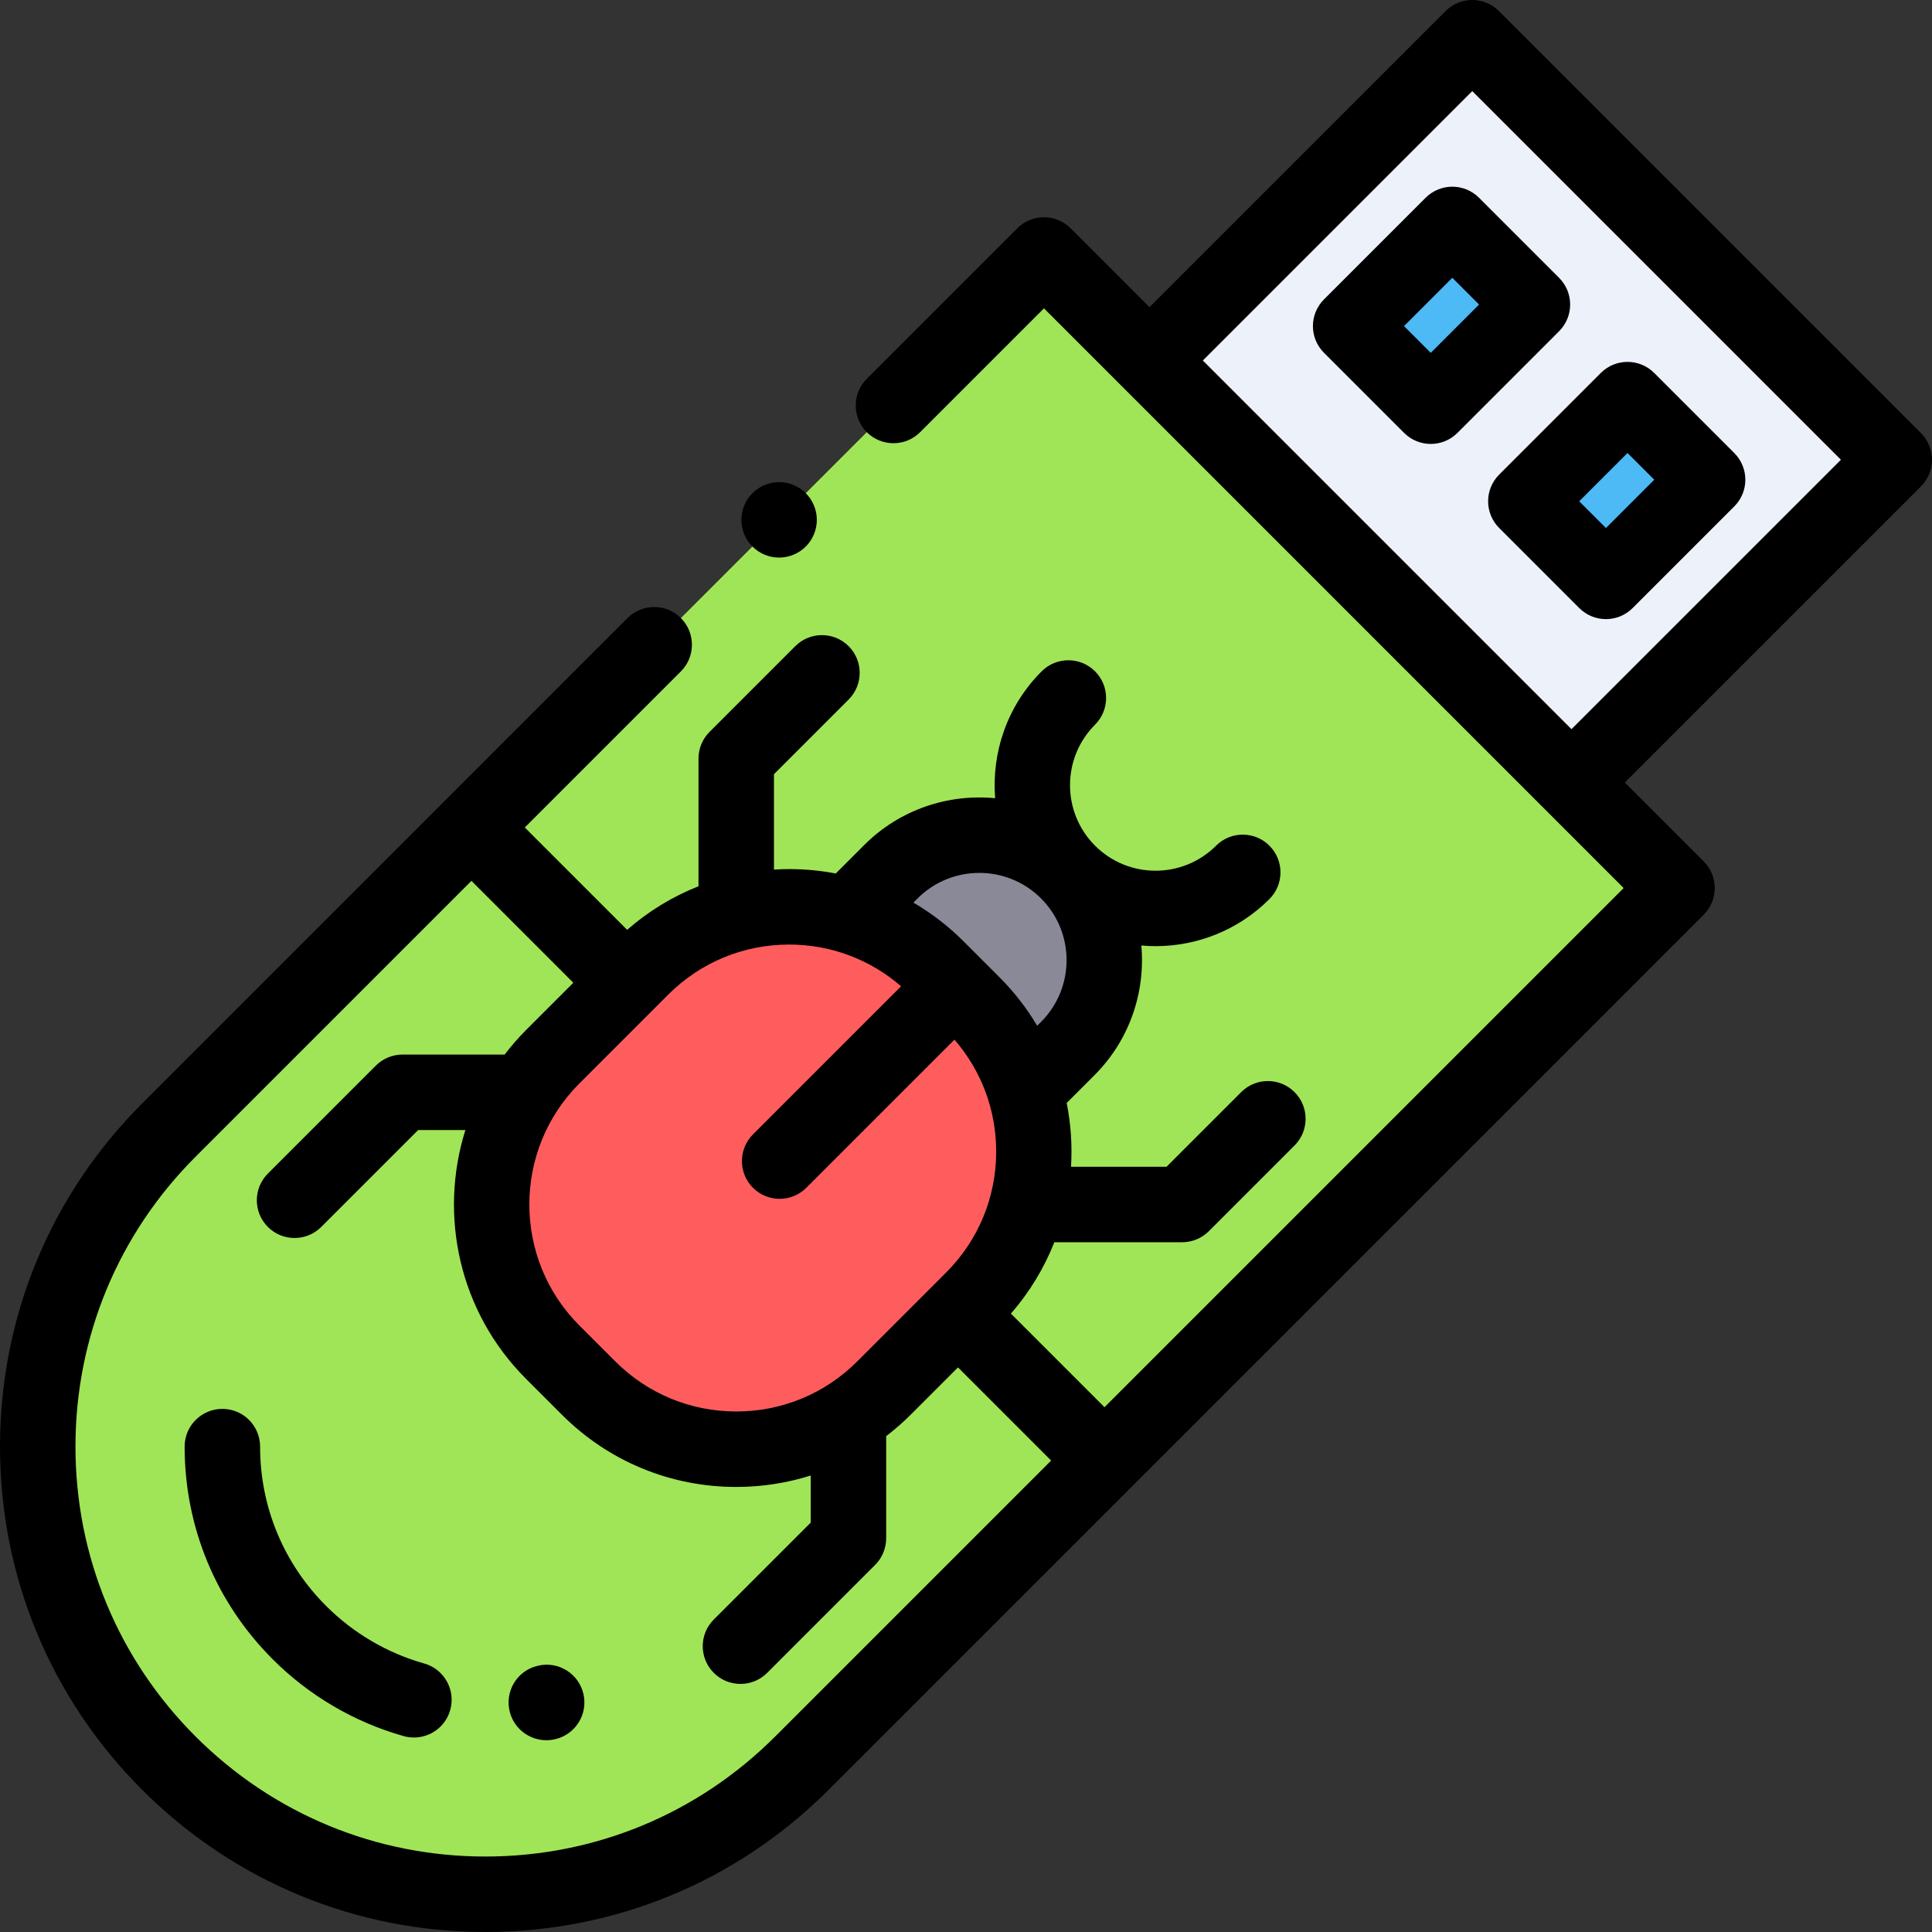
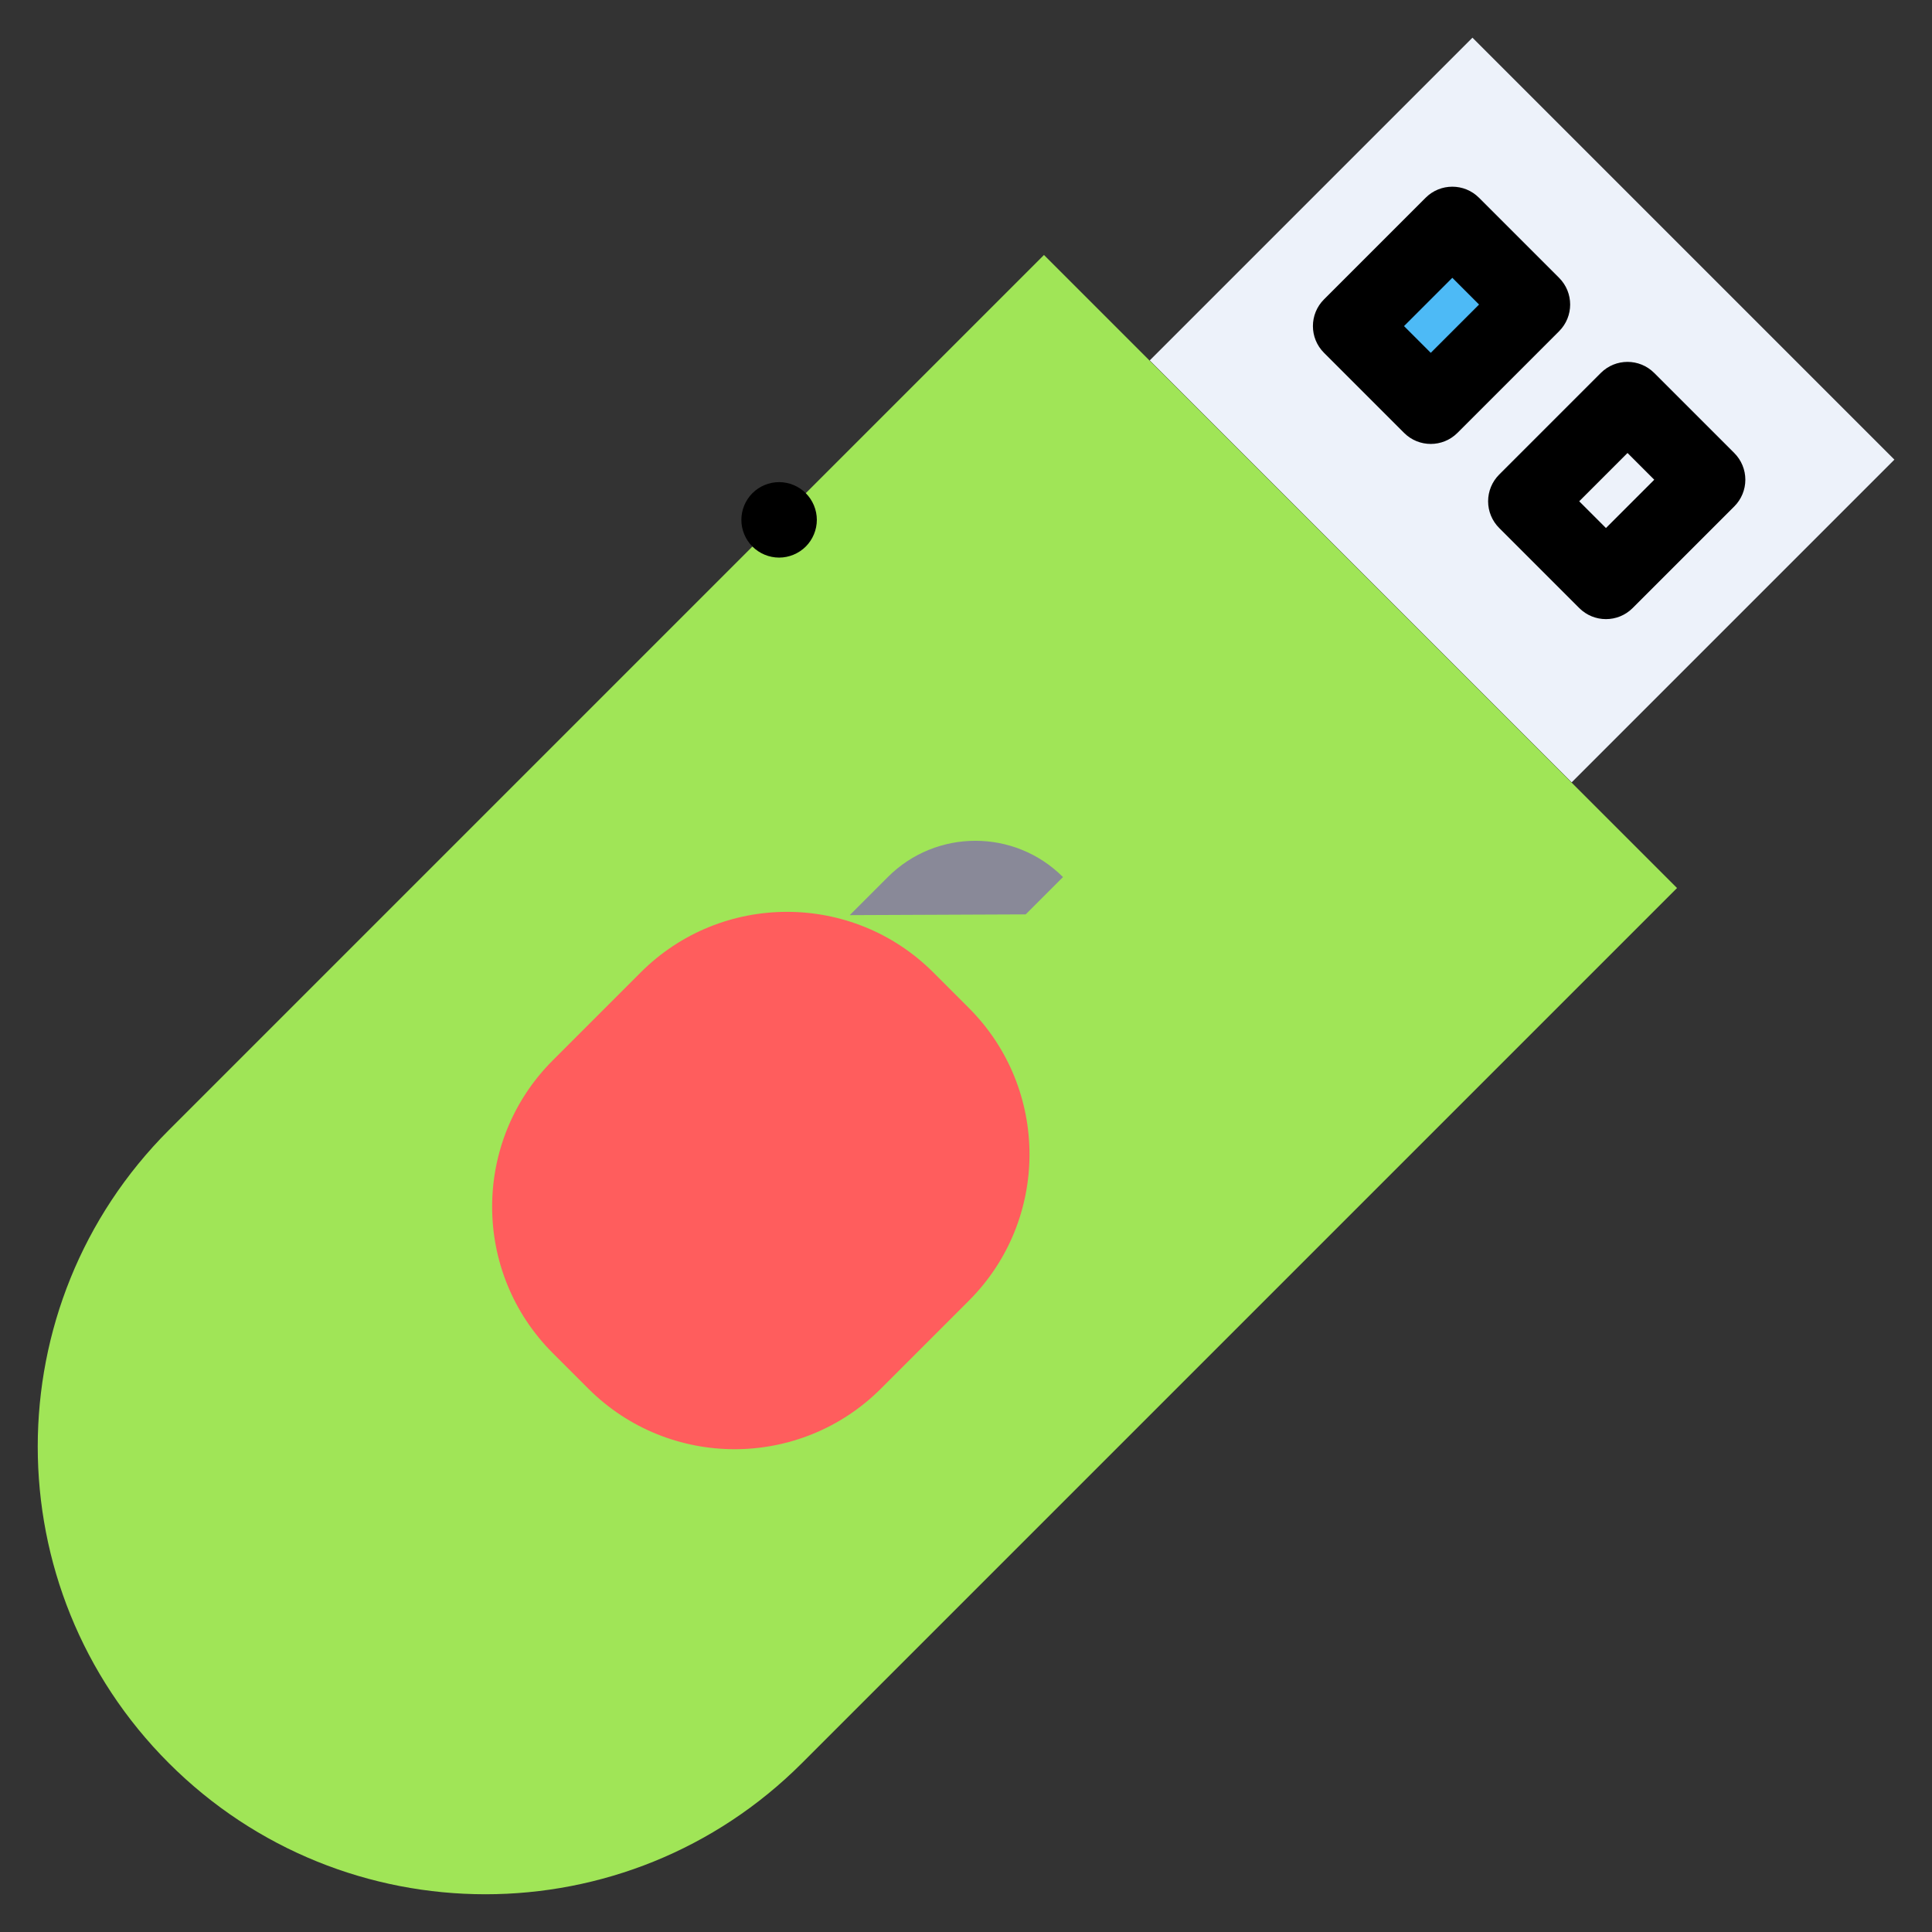
<svg xmlns="http://www.w3.org/2000/svg" version="1.1" id="Capa_1" x="0px" y="0px" viewBox="0 0 512 512" style="enable-background:new 0 0 512 512;" xml:space="preserve">
  <rect x="0" y="0" width="512" height="512" fill="#333333" stroke="none" />
  <rect x="342.823" y="29.61" transform="matrix(-0.707 0.707 -0.707 -0.707 765.344 -99.637)" style="fill:#EDF2FA;" width="120.969" height="158.158" />
  <g>
-     <rect x="413.441" y="110.933" transform="matrix(-0.707 -0.707 0.707 -0.707 639.5 524.855)" style="fill:#4DBAF6;" width="30.02" height="38.1" />
    <rect x="367.011" y="64.502" transform="matrix(-0.707 -0.707 0.707 -0.707 593.071 412.761)" style="fill:#4DBAF6;" width="30.02" height="38.1" />
  </g>
  <path style="fill:#A0E557;" d="M416.462,207.373l27.965,27.966L212.514,467.253c-46.33,46.33-121.432,46.33-167.766-0.004  c-46.33-46.33-46.33-121.433,0-167.762L276.661,67.573L416.462,207.373z" />
-   <path style="fill:#898998;" d="M225.19,242.52l10.086-10.086c12.821-12.821,33.608-12.821,46.429,0l0,0  c12.821,12.821,12.821,33.608,0,46.429l-9.888,9.888L225.19,242.52z" />
+   <path style="fill:#898998;" d="M225.19,242.52l10.086-10.086c12.821-12.821,33.608-12.821,46.429,0l0,0  l-9.888,9.888L225.19,242.52z" />
  <path style="fill:#FF5D5D;" d="M233.466,367.992l23.298-23.298c21.42-21.42,21.42-56.148,0-77.567l-9.414-9.414  c-21.42-21.42-56.148-21.42-77.567,0l-23.298,23.298c-21.42,21.42-21.42,56.148,0,77.567l9.414,9.414  C177.318,389.412,212.046,389.412,233.466,367.992z" />
-   <path d="M512,121.836c0-2.652-1.054-5.196-2.929-7.071L397.235,2.929C395.36,1.054,392.816,0,390.164,0s-5.196,1.054-7.071,2.929  l-78.466,78.467l-20.894-20.895c-3.905-3.904-10.237-3.904-14.143,0l-39.886,39.886c-3.905,3.905-3.905,10.237,0,14.143  c3.904,3.905,10.237,3.905,14.142,0l32.815-32.815L430.285,235.34L292.702,372.922l-24.806-24.806  c5.006-5.737,8.847-12.14,11.511-18.908h33.875c2.652,0,5.196-1.054,7.071-2.929l22.717-22.717c3.905-3.905,3.905-10.237,0-14.143  c-3.905-3.905-10.237-3.905-14.143,0l-19.788,19.789H283.83c0.346-5.654-0.031-11.342-1.143-16.914l7.342-7.342  c9.395-9.395,13.537-22.082,12.435-34.383c1.254,0.11,2.512,0.172,3.77,0.172c10.929,0,21.857-4.16,30.178-12.48  c3.905-3.905,3.905-10.237,0-14.143s-10.237-3.905-14.143,0c-8.842,8.843-23.229,8.843-32.07,0c-8.842-8.842-8.842-23.229,0-32.07  c3.905-3.905,3.905-10.237,0-14.143c-3.905-3.905-10.237-3.905-14.143,0c-9.198,9.198-13.301,21.583-12.33,33.633  c-12.4-1.203-25.226,2.933-34.702,12.409l-7.539,7.539c-4.029-0.766-8.157-1.168-12.349-1.168c-1.35,0-2.691,0.055-4.027,0.136  v-25.278l19.789-19.788c3.905-3.905,3.905-10.237,0-14.143c-3.905-3.905-10.237-3.905-14.143,0l-22.717,22.717  c-1.875,1.875-2.929,4.419-2.929,7.071v33.841c-6.859,2.709-13.243,6.591-18.909,11.544l-27.121-27.121l41.36-41.36  c3.905-3.905,3.905-10.237,0-14.143s-10.237-3.905-14.143,0L37.677,292.415C13.38,316.711,0,349.012,0,383.367  s13.38,66.656,37.677,90.953c24.298,24.298,56.6,37.68,90.956,37.68c0.002,0,0,0,0.002,0c34.353,0,66.656-13.381,90.95-37.676  l231.914-231.913c3.905-3.905,3.905-10.237,0-14.142l-20.895-20.895l78.467-78.466C510.946,127.032,512,124.488,512,121.836z   M243.167,238.09c9.021-9.021,23.699-9.021,32.72,0c9.021,9.021,9.021,23.699,0,32.719l-1.028,1.028  c-2.724-4.595-6.057-8.926-10.004-12.873l-4.744-4.743c-0.002-0.002-0.004-0.005-0.007-0.008s-0.005-0.004-0.008-0.007l-4.744-4.744  c-4.031-4.031-8.502-7.459-13.295-10.263L243.167,238.09z M209.136,250.318c11.015,0,21.423,3.911,29.663,11.057l-39.254,39.254  c-3.905,3.905-3.905,10.237,0,14.143c1.953,1.953,4.512,2.929,7.071,2.929s5.119-0.976,7.071-2.929l39.254-39.254  c7.146,8.24,11.057,18.648,11.057,29.663c0,12.116-4.718,23.507-13.286,32.074l-23.516,23.516l0,0  c-8.567,8.567-19.958,13.286-32.074,13.286s-23.507-4.718-32.075-13.286l-9.502-9.501c-17.686-17.686-17.686-46.463,0-64.149  l23.517-23.516C185.629,255.037,197.02,250.318,209.136,250.318z M205.442,460.181C184.924,480.7,157.646,492,128.632,492  s-56.293-11.302-76.813-31.822C31.3,439.659,20,412.38,20,383.367s11.3-56.292,31.819-76.81l73.118-73.118l27.002,27.002  l-12.536,12.536c-2.062,2.062-3.939,4.238-5.667,6.493h-27.063c-2.652,0-5.196,1.054-7.071,2.929l-28.613,28.613  c-3.905,3.905-3.906,10.237,0,14.142c1.953,1.953,4.512,2.929,7.071,2.929s5.119-0.977,7.071-2.929l25.685-25.684h12.519  c-7.088,22.513-1.743,48.128,16.069,65.941l9.502,9.502c12.345,12.345,28.759,19.144,46.217,19.144  c6.794,0,13.425-1.042,19.724-3.028v12.473l-25.685,25.684c-3.905,3.905-3.905,10.237,0,14.143c1.953,1.953,4.512,2.929,7.071,2.929  s5.119-0.976,7.071-2.929l28.613-28.613c1.875-1.875,2.929-4.419,2.929-7.071v-27.053c2.264-1.741,4.439-3.625,6.492-5.678  l12.536-12.536l24.686,24.686L205.442,460.181z M416.461,193.232l-97.693-97.693l71.395-71.396l97.694,97.694L416.461,193.232z" />
  <path d="M206.47,147.77c2.63,0,5.21-1.07,7.07-2.93c1.86-1.86,2.93-4.44,2.93-7.07c0-2.64-1.07-5.21-2.93-7.07  c-1.86-1.87-4.44-2.93-7.07-2.93c-2.64,0-5.21,1.06-7.07,2.93c-1.87,1.86-2.93,4.43-2.93,7.07c0,2.63,1.06,5.21,2.93,7.07  C201.26,146.7,203.83,147.77,206.47,147.77z" />
  <path d="M394.364,132.845c0,2.652,1.054,5.196,2.929,7.071l21.229,21.229c1.953,1.953,4.512,2.929,7.071,2.929  c2.559,0,5.119-0.977,7.071-2.929l26.942-26.942c1.875-1.875,2.929-4.419,2.929-7.071s-1.054-5.196-2.929-7.071l-21.229-21.229  c-3.905-3.904-10.237-3.904-14.142,0l-26.942,26.942C395.418,127.649,394.364,130.193,394.364,132.845z M431.307,120.045  l7.086,7.086l-12.8,12.8l-7.086-7.086L431.307,120.045z" />
  <path d="M377.808,52.405l-26.942,26.942c-3.905,3.905-3.905,10.237,0,14.143l21.229,21.229c1.953,1.953,4.512,2.929,7.071,2.929  s5.119-0.976,7.071-2.929l26.942-26.942c3.905-3.905,3.905-10.237,0-14.143L391.95,52.405C388.045,48.5,381.713,48.5,377.808,52.405  z M391.966,80.705l-12.8,12.8l-7.086-7.086l12.8-12.8L391.966,80.705z" />
-   <path d="M112.399,440.835c-9.77-2.749-18.754-8.023-25.983-15.253c-11.277-11.277-17.488-26.269-17.488-42.214  c0-5.523-4.477-10-10-10s-10,4.477-10,10c0,21.287,8.291,41.302,23.345,56.356c9.646,9.646,21.648,16.688,34.708,20.362  c0.906,0.255,1.817,0.376,2.714,0.376c4.367,0,8.38-2.883,9.621-7.293C120.812,447.854,117.715,442.331,112.399,440.835z" />
-   <path d="M142.614,441.422l-0.232,0.055c-5.359,1.307-8.616,6.7-7.317,12.061c1.108,4.575,5.222,7.642,9.738,7.642  c0.774,0,1.56-0.09,2.344-0.278c5.37-1.254,8.712-6.621,7.467-11.995C153.367,443.526,147.992,440.17,142.614,441.422z" />
  <g>
</g>
  <g>
</g>
  <g>
</g>
  <g>
</g>
  <g>
</g>
  <g>
</g>
  <g>
</g>
  <g>
</g>
  <g>
</g>
  <g>
</g>
  <g>
</g>
  <g>
</g>
  <g>
</g>
  <g>
</g>
  <g>
</g>
</svg>